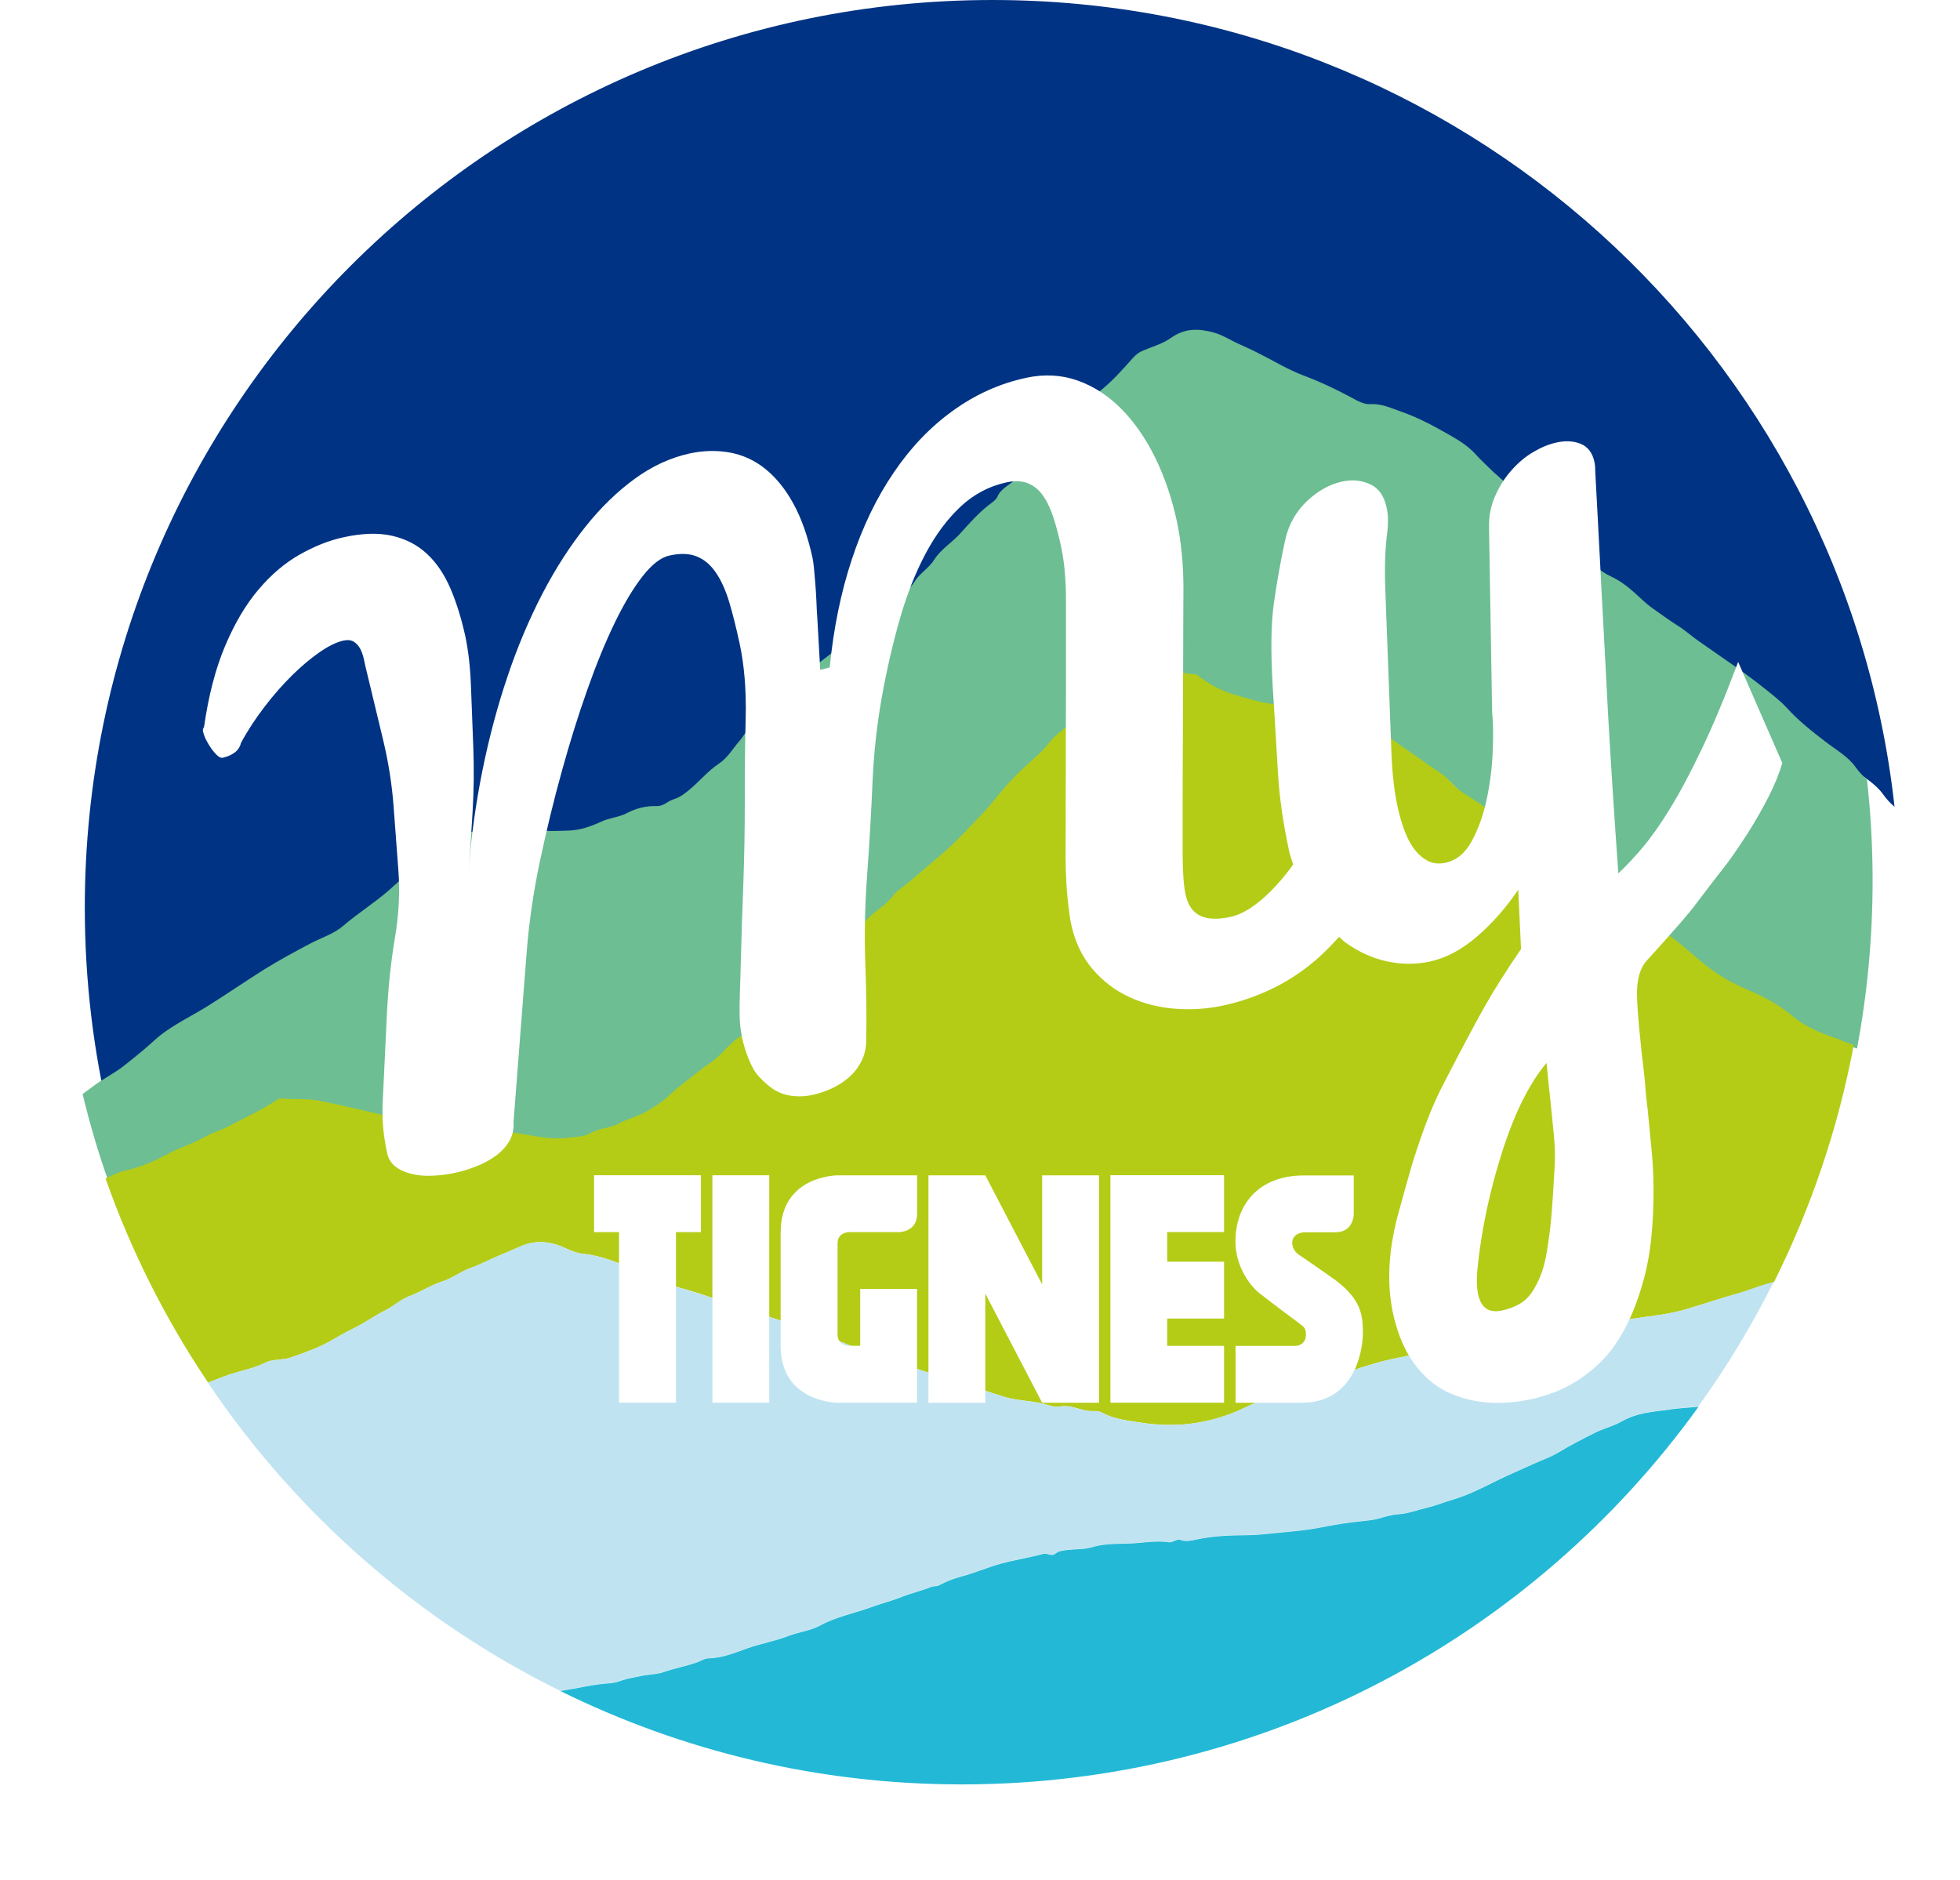
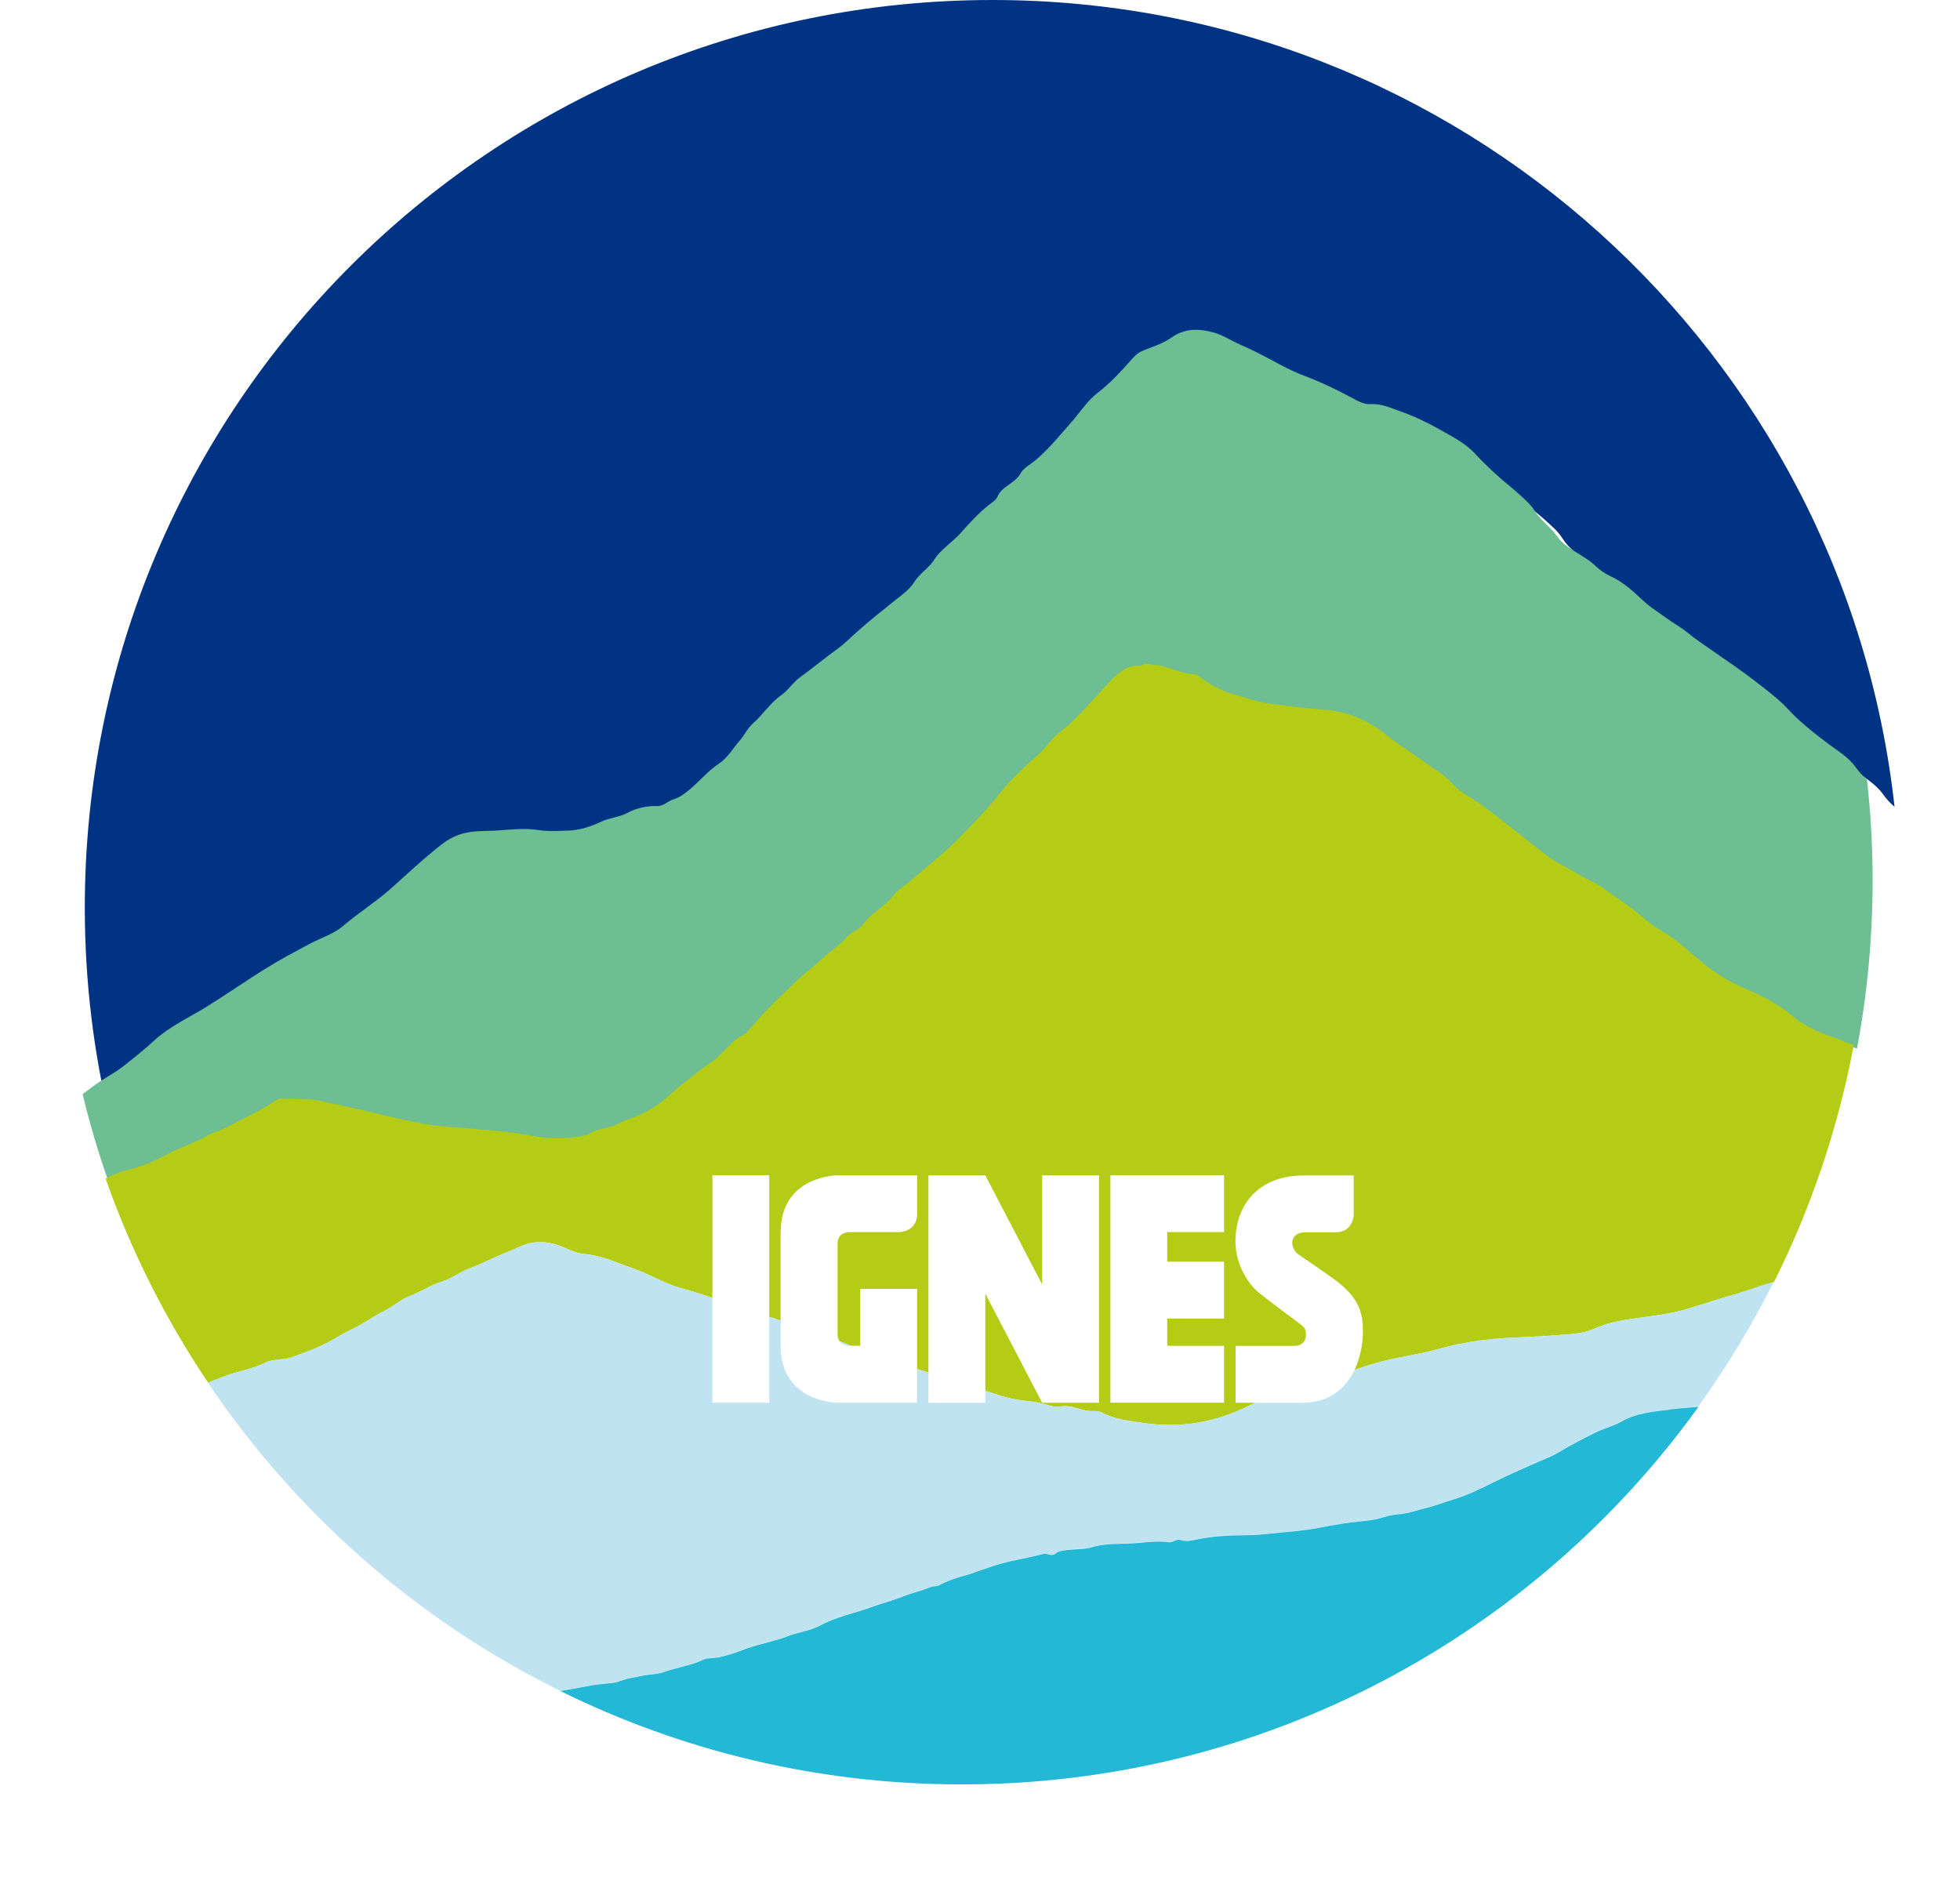
<svg xmlns="http://www.w3.org/2000/svg" id="Calque_2" data-name="Calque 2" viewBox="0 0 303 290.67">
  <defs>
    <style>
      .cls-1 {
        fill: #6dbe93;
        filter: url(#drop-shadow-1);
      }

      .cls-2 {
        fill: #c0e3f1;
        filter: url(#drop-shadow-3);
      }

      .cls-3 {
        fill: #fff;
      }

      .cls-4 {
        fill: #003383;
      }

      .cls-5 {
        fill: #23b9d6;
        filter: url(#drop-shadow-4);
      }

      .cls-6 {
        fill: #b4cc16;
        filter: url(#drop-shadow-2);
      }
    </style>
    <filter id="drop-shadow-1" x="0" y="37.29" width="303" height="159" filterUnits="userSpaceOnUse">
      <feOffset dx="-4.23" dy="-4.23" />
      <feGaussianBlur result="blur" stdDeviation="4.23" />
      <feFlood flood-color="#1d1e1b" flood-opacity=".1" />
      <feComposite in2="blur" operator="in" />
      <feComposite in="SourceGraphic" />
    </filter>
    <filter id="drop-shadow-2" x="1.38" y="87.67" width="300" height="148" filterUnits="userSpaceOnUse">
      <feOffset dx="-4.77" dy="-4.77" />
      <feGaussianBlur result="blur-2" stdDeviation="4.77" />
      <feFlood flood-color="#1d1e1b" flood-opacity=".1" />
      <feComposite in2="blur-2" operator="in" />
      <feComposite in="SourceGraphic" />
    </filter>
    <filter id="drop-shadow-3" x="17.38" y="177.67" width="272" height="99" filterUnits="userSpaceOnUse">
      <feOffset dx="-4.77" dy="-4.77" />
      <feGaussianBlur result="blur-3" stdDeviation="4.77" />
      <feFlood flood-color="#1d1e1b" flood-opacity=".1" />
      <feComposite in2="blur-3" operator="in" />
      <feComposite in="SourceGraphic" />
    </filter>
    <filter id="drop-shadow-4" x="71.38" y="202.67" width="206" height="88" filterUnits="userSpaceOnUse">
      <feOffset dx="-4.77" dy="-4.77" />
      <feGaussianBlur result="blur-4" stdDeviation="4.77" />
      <feFlood flood-color="#1d1e1b" flood-opacity=".1" />
      <feComposite in2="blur-4" operator="in" />
      <feComposite in="SourceGraphic" />
    </filter>
  </defs>
  <g id="Calque_2-2" data-name="Calque 2">
    <g>
      <g>
        <path class="cls-4" d="M23.46,168.94c1.57-1.25,3.15-2.5,4.63-3.86,2.39-2.22,5.56-3.63,8.38-5.4,2.9-1.83,5.69-3.75,8.59-5.57,2.37-1.47,4.82-2.8,7.3-4.1,1.67-.88,3.56-1.45,4.97-2.68,2.26-1.94,4.83-3.54,7.09-5.52,2.69-2.37,5.29-4.86,8.17-7.1,1-.76,2.1-1.34,3.28-1.66,1.59-.43,3.32-.34,4.97-.43,2.22-.13,4.38-.45,6.62-.09,1.5.24,3.03.13,4.57.09,1.9-.04,3.64-.67,5.16-1.38,1.31-.62,2.79-.67,4.1-1.38,1.19-.63,2.86-1.1,4.47-1.03,1.08.04,1.73-.78,2.6-1.04,1.04-.32,1.76-.89,2.52-1.53,1.55-1.29,2.79-2.83,4.51-3.99,1.38-.93,2.14-2.33,3.19-3.52.78-.88,1.23-1.96,2.1-2.72,1.55-1.36,2.58-3.09,4.32-4.32,1.12-.78,1.84-1.99,2.94-2.8,2.03-1.47,3.94-3.06,5.97-4.53.99-.73,1.92-1.66,2.86-2.52,1.93-1.73,4-3.35,6.05-4.99,1.02-.8,2.16-1.66,2.77-2.67.82-1.34,2.28-2.14,3.11-3.49,1-1.58,2.84-2.68,4.13-4.16,1.33-1.49,2.67-3,4.29-4.27.49-.39,1.12-.76,1.33-1.27.66-1.64,2.81-2.09,3.64-3.71.38-.73,1.61-1.38,2.43-2.09,2.05-1.79,3.68-3.84,5.44-5.81,1.31-1.49,2.37-3.22,3.98-4.45,2.12-1.62,3.79-3.54,5.5-5.44.46-.48.91-.86,1.57-1.12,1.48-.6,3.07-1.08,4.3-1.96,2.09-1.47,4.15-1.47,6.56-.82,1.54.43,2.73,1.29,4.13,1.88.89.39,1.76.8,2.62,1.23,2.43,1.21,4.74,2.65,7.3,3.6,2.52.95,4.91,2.09,7.24,3.34.91.5,1.99,1.08,2.88,1.03,1.76-.11,3.17.58,4.61,1.08,2.12.73,4.17,1.71,6.11,2.8,1.97,1.12,4.08,2.16,5.59,3.84.87.97,1.86,1.86,2.79,2.78,1.06,1.04,2.33,1.98,3.49,3,1.06.95,2.26,1.96,2.9,3.02.91,1.49,2.43,2.44,3.37,3.82,1.44,2.11,4.23,2.93,6.07,4.72.61.58,1.4,1.14,2.31,1.57,1.38.63,2.64,1.6,3.74,2.59.85.76,1.67,1.6,2.62,2.27,1.35.93,2.64,1.92,4.06,2.8,1.04.65,2.07,1.58,3.09,2.29,1.25.86,2.52,1.77,3.77,2.63,2.14,1.47,4.3,3,6.33,4.62,1.27,1.01,2.6,2.03,3.66,3.19,1.78,1.96,3.87,3.6,5.99,5.22,1.57,1.21,3.37,2.2,4.55,3.84.5.7,1.09,1.37,1.79,1.95C285.11,54.56,225.64,0,153.42,0,75.93,0,13.11,62.82,13.11,140.31c0,11.38,1.36,22.44,3.92,33.03.6-.44,1.2-.89,1.8-1.33,1.48-1.1,3.2-1.94,4.63-3.08Z" />
        <path class="cls-1" d="M24.12,185.76c2.26-.5,4.42-1.4,6.36-2.46,2.05-1.12,4.31-1.77,6.32-2.94.95-.56,2.11-.82,3.09-1.34,2.55-1.36,5.22-2.53,7.6-4.16.3-.2.62-.26.91-.24,1.88.17,3.76-.04,5.7.34,3.58.71,7.12,1.6,10.66,2.4,3.11.71,6.22,1.44,9.43,1.66,3.3.22,6.58.5,9.86.88,2.68.32,5.33,1.12,8.16.82,1.3-.15,2.87-.17,3.76-.71,1.42-.84,3.04-.75,4.45-1.53,1.23-.67,2.85-1.06,4.16-1.79,1.06-.6,2.18-1.29,3.02-2.03.86-.76,1.83-1.64,2.68-2.29,1.4-1.06,2.74-2.26,4.25-3.24,1.57-1.03,2.68-2.67,4.23-3.82.47-.35,1.08-.48,1.47-.95,1.75-2.05,3.56-4.04,5.55-5.89,1.29-1.19,2.46-2.5,3.86-3.54.89-.67,1.68-1.51,2.52-2.22,1.19-.99,2.52-1.9,3.54-3.09.69-.8,1.9-1.08,2.5-1.96,1.19-1.77,3.32-2.63,4.58-4.36.63-.86,1.68-1.45,2.52-2.16,1.6-1.36,3.21-2.74,4.81-4.1,2.42-2.05,4.51-4.36,6.67-6.63,1.4-1.47,2.57-3.13,3.95-4.62,1.44-1.55,3.02-3,4.6-4.4,1.16-1.04,1.92-2.37,3.13-3.3,2.78-2.14,4.96-4.83,7.31-7.34,1.21-1.3,2.39-2.65,4.36-3.02.47-.09,1.06.19,1.45-.3h.99c.04.06.09.17.13.17,2.4-.15,4.4,1.49,6.78,1.42.28,0,.41.19.6.34,1.64,1.23,3.49,2.24,5.42,2.8,1.98.58,3.95,1.23,6.09,1.49,2.53.3,5.07.67,7.59.84,3.84.24,7.03,1.64,9.78,3.84,1.96,1.57,4.04,2.87,6.04,4.32.97.71,2.01,1.32,2.96,2.05.91.71,1.58,1.68,2.55,2.37,1.16.84,2.44,1.53,3.58,2.37,3.45,2.57,6.73,5.33,10.18,7.9,1.34.99,2.94,1.66,4.36,2.55,1.27.8,2.76,1.32,3.9,2.16,2.24,1.64,4.6,3.11,6.67,4.98,1.4,1.25,3.22,2.03,4.72,3.22,1.55,1.23,3,2.55,4.53,3.78,1.99,1.58,4.27,2.85,6.65,3.86,2.46,1.04,4.77,2.31,6.77,3.99,2.18,1.83,4.81,2.81,7.47,3.69l.06.11c.51.17,1.18.4,1.91.65,1.58-8.42,2.41-17.11,2.41-25.99,0-5.28-.3-10.48-.87-15.6-.7-.58-1.29-1.26-1.79-1.95-1.18-1.64-2.98-2.63-4.55-3.84-2.12-1.62-4.21-3.26-5.99-5.22-1.06-1.16-2.39-2.18-3.66-3.19-2.03-1.62-4.19-3.15-6.33-4.62-1.25-.86-2.52-1.77-3.77-2.63-1.02-.71-2.05-1.64-3.09-2.29-1.42-.88-2.71-1.86-4.06-2.8-.95-.67-1.76-1.51-2.62-2.27-1.1-.99-2.35-1.96-3.74-2.59-.91-.43-1.71-.99-2.31-1.57-1.84-1.79-4.63-2.61-6.07-4.72-.95-1.38-2.46-2.33-3.37-3.82-.64-1.06-1.84-2.07-2.9-3.02-1.16-1.03-2.43-1.96-3.49-3-.93-.91-1.92-1.81-2.79-2.78-1.52-1.68-3.62-2.72-5.59-3.84-1.93-1.08-3.98-2.07-6.11-2.8-1.44-.5-2.84-1.19-4.61-1.08-.89.06-1.97-.52-2.88-1.03-2.33-1.25-4.72-2.39-7.24-3.34-2.56-.95-4.87-2.39-7.3-3.6-.85-.43-1.73-.84-2.62-1.23-1.4-.6-2.6-1.45-4.13-1.88-2.41-.65-4.47-.65-6.56.82-1.23.88-2.83,1.36-4.3,1.96-.66.26-1.12.63-1.57,1.12-1.71,1.9-3.37,3.82-5.5,5.44-1.61,1.23-2.67,2.96-3.98,4.45-1.76,1.98-3.39,4.03-5.44,5.81-.82.71-2.05,1.36-2.43,2.09-.83,1.62-2.98,2.07-3.64,3.71-.21.5-.83.88-1.33,1.27-1.61,1.27-2.96,2.78-4.29,4.27-1.29,1.47-3.13,2.57-4.13,4.16-.83,1.34-2.29,2.14-3.11,3.49-.61,1.01-1.74,1.86-2.77,2.67-2.05,1.64-4.11,3.26-6.05,4.99-.95.86-1.88,1.79-2.86,2.52-2.03,1.47-3.94,3.06-5.97,4.53-1.1.8-1.82,2.01-2.94,2.8-1.74,1.23-2.77,2.96-4.32,4.32-.87.76-1.33,1.85-2.1,2.72-1.04,1.19-1.8,2.59-3.19,3.52-1.73,1.16-2.96,2.7-4.51,3.99-.76.63-1.48,1.21-2.52,1.53-.87.26-1.52,1.08-2.6,1.04-1.61-.07-3.28.39-4.47,1.03-1.31.71-2.79.76-4.1,1.38-1.52.71-3.26,1.34-5.16,1.38-1.54.04-3.07.15-4.57-.09-2.24-.35-4.4-.04-6.62.09-1.65.09-3.37,0-4.97.43-1.18.32-2.28.89-3.28,1.66-2.88,2.24-5.48,4.73-8.17,7.1-2.26,1.98-4.83,3.58-7.09,5.52-1.4,1.23-3.3,1.81-4.97,2.68-2.48,1.3-4.93,2.63-7.3,4.1-2.9,1.83-5.69,3.75-8.59,5.57-2.83,1.77-5.99,3.19-8.38,5.4-1.48,1.36-3.05,2.61-4.63,3.86-1.42,1.14-3.15,1.98-4.63,3.08-.6.45-1.2.89-1.8,1.33,1.12,4.65,2.47,9.2,4.05,13.66.98-.5,1.96-.99,3.05-1.24Z" />
        <path class="cls-6" d="M289.36,165.54c-2.67-.88-5.29-1.86-7.47-3.69-1.99-1.68-4.31-2.94-6.77-3.99-2.39-1.01-4.66-2.27-6.65-3.86-1.53-1.23-2.98-2.55-4.53-3.78-1.49-1.19-3.32-1.98-4.72-3.22-2.07-1.86-4.44-3.34-6.67-4.98-1.14-.84-2.63-1.36-3.9-2.16-1.42-.89-3.02-1.57-4.36-2.55-3.45-2.57-6.73-5.33-10.18-7.9-1.14-.84-2.42-1.53-3.58-2.37-.97-.69-1.64-1.66-2.55-2.37-.95-.73-1.99-1.34-2.96-2.05-1.99-1.45-4.08-2.76-6.04-4.32-2.76-2.2-5.95-3.6-9.78-3.84-2.52-.17-5.05-.54-7.59-.84-2.14-.26-4.12-.91-6.09-1.49-1.94-.56-3.78-1.57-5.42-2.8-.19-.15-.32-.34-.6-.34-2.39.07-4.38-1.57-6.78-1.42-.04,0-.09-.11-.13-.17h-.99c-.39.48-.99.2-1.45.3-1.98.37-3.15,1.71-4.36,3.02-2.35,2.52-4.53,5.2-7.31,7.34-1.21.93-1.98,2.26-3.13,3.3-1.58,1.4-3.17,2.85-4.6,4.4-1.38,1.49-2.55,3.15-3.95,4.62-2.16,2.27-4.25,4.58-6.67,6.63-1.6,1.36-3.21,2.74-4.81,4.1-.84.71-1.88,1.3-2.52,2.16-1.27,1.73-3.39,2.59-4.58,4.36-.6.88-1.81,1.16-2.5,1.96-1.03,1.19-2.35,2.11-3.54,3.09-.84.71-1.62,1.55-2.52,2.22-1.4,1.04-2.57,2.35-3.86,3.54-1.99,1.85-3.8,3.84-5.55,5.89-.39.47-1.01.6-1.47.95-1.55,1.16-2.67,2.8-4.23,3.82-1.51.99-2.85,2.18-4.25,3.24-.86.65-1.83,1.53-2.68,2.29-.84.75-1.96,1.43-3.02,2.03-1.3.73-2.93,1.12-4.16,1.79-1.42.78-3.04.69-4.45,1.53-.89.54-2.46.56-3.76.71-2.83.3-5.48-.5-8.16-.82-3.28-.37-6.56-.65-9.86-.88-3.21-.22-6.32-.95-9.43-1.66-3.54-.8-7.08-1.7-10.66-2.4-1.94-.37-3.82-.17-5.7-.34-.3-.02-.61.04-.91.24-2.39,1.62-5.05,2.8-7.6,4.16-.99.52-2.14.78-3.09,1.34-2.01,1.17-4.27,1.83-6.32,2.94-1.94,1.06-4.1,1.96-6.36,2.46-1.09.25-2.07.75-3.05,1.24,3.96,11.24,9.31,21.82,15.85,31.54.83-.32,1.66-.64,2.48-.96,2.11-.82,4.36-1.1,6.41-2.14,1.1-.56,2.68-.34,3.97-.8,1.98-.71,3.95-1.38,5.8-2.39,1.25-.69,2.46-1.44,3.76-2.05,1.71-.82,3.24-1.96,4.94-2.81,1.34-.67,2.44-1.71,3.82-2.24,1.73-.63,3.24-1.68,5.01-2.24,1.58-.5,2.93-1.58,4.44-2.11,1.53-.54,2.89-1.3,4.36-1.9,1.16-.47,2.33-1.01,3.47-1.49,2.16-.91,4.45-.73,6.63.28.95.43,1.96.86,2.98.95,2.81.26,5.27,1.43,7.85,2.33,2.4.84,4.55,2.22,7.01,2.91,2.27.63,4.53,1.32,6.73,2.22,1.73.71,3.43,1.4,5.31,1.81,2.42.52,4.73,1.53,7.12,2.24,3.09.93,6.06,2.2,9.04,3.41,2.4.99,19.12,6.28,21.77,7.12,1.86.62,3.86.62,5.78,1.03.99.21,2.09.71,3.11.52,1.77-.32,3.26.78,4.98.71.35-.02.93-.02,1.42.24,1.9,1.04,4.1,1.25,6.19,1.57,2.39.37,4.88.43,7.29.17,3.13-.35,6.17-1.3,8.98-2.68,1.53-.75,3.17-1.27,4.75-1.7,2.8-.75,5.4-1.9,8.13-2.76,3.09-.97,6.13-2.14,9.34-2.85,1.57-.34,3.15-.63,4.73-.95,1.98-.41,3.88-1.03,5.87-1.42,2.27-.45,4.55-.76,6.84-.89,2.83-.17,5.67-.24,8.48-.48,1.81-.15,3.67-.17,5.35-.91,1.04-.47,2.12-.84,3.24-1.1,3.58-.82,7.31-.89,10.83-1.9,2.85-.82,5.63-1.81,8.5-2.57,1.44-.39,2.76-.97,4.17-1.36.4-.11.79-.23,1.19-.34,5.71-11.43,9.91-23.74,12.34-36.68-.73-.25-1.4-.48-1.91-.65l-.06-.11Z" />
        <path class="cls-2" d="M273.62,204.69c-2.87.76-5.65,1.75-8.5,2.57-3.52,1.01-7.25,1.08-10.83,1.9-1.12.26-2.2.63-3.24,1.1-1.68.75-3.54.76-5.35.91-2.81.24-5.65.32-8.48.48-2.29.13-4.57.45-6.84.89-1.99.39-3.9,1.01-5.87,1.42-1.58.32-3.17.61-4.73.95-3.21.71-6.24,1.88-9.34,2.85-2.72.86-5.33,2.01-8.13,2.76-1.58.43-3.22.95-4.75,1.7-2.81,1.38-5.85,2.33-8.98,2.68-2.4.26-4.9.21-7.29-.17-2.09-.32-4.29-.52-6.19-1.57-.48-.26-1.06-.26-1.42-.24-1.71.07-3.21-1.03-4.98-.71-1.03.19-2.12-.32-3.11-.52-1.92-.41-3.91-.41-5.78-1.03-2.65-.84-19.36-6.13-21.77-7.12-2.98-1.21-5.95-2.48-9.04-3.41-2.39-.71-4.7-1.71-7.12-2.24-1.88-.41-3.58-1.1-5.31-1.81-2.2-.89-4.45-1.58-6.73-2.22-2.46-.69-4.6-2.07-7.01-2.91-2.57-.89-5.03-2.07-7.85-2.33-1.03-.09-2.03-.52-2.98-.95-2.18-1.01-4.47-1.19-6.63-.28-1.14.48-2.31,1.03-3.47,1.49-1.47.6-2.83,1.36-4.36,1.9-1.51.52-2.85,1.6-4.44,2.11-1.77.56-3.28,1.6-5.01,2.24-1.38.52-2.48,1.57-3.82,2.24-1.7.86-3.22,1.99-4.94,2.81-1.3.61-2.52,1.36-3.76,2.05-1.85,1.01-3.82,1.68-5.8,2.39-1.29.47-2.87.24-3.97.8-2.05,1.04-4.31,1.32-6.41,2.14-.82.32-1.65.64-2.48.96,13.63,20.26,32.4,36.76,54.45,47.64,1.32-.24,2.65-.44,3.96-.71,1.25-.26,2.53-.39,3.82-.5.63-.06,1.21-.24,1.81-.45.95-.34,1.98-.47,2.94-.67,1.12-.22,2.39-.22,3.41-.58,1.68-.6,3.43-.91,5.11-1.49.63-.21,1.21-.65,1.88-.65,2.11-.04,4.06-.86,5.98-1.55,2.07-.75,4.21-1.08,6.26-1.88,1.62-.63,3.47-.82,4.98-1.64,2.53-1.38,5.31-1.88,7.94-2.85,1.57-.58,3.22-.99,4.75-1.6,1.47-.58,3-.91,4.45-1.51.43-.17.84-.04,1.29-.28,1.08-.58,2.27-1.04,3.41-1.34,2.05-.52,3.99-1.4,6.04-1.96,2.22-.62,4.47-.95,6.67-1.55.56-.13,1.23.45,1.79,0,.6-.48,1.27-.5,1.98-.6,1.23-.15,2.55-.06,3.69-.41,2.39-.75,4.81-.43,7.19-.67,1.55-.15,3.13-.34,4.7-.11.63.09,1.17-.58,1.81-.35.86.3,1.68.09,2.48-.07,2.59-.56,5.24-.65,7.86-.67,1.1,0,2.24-.11,3.3-.22,2.61-.28,5.24-.43,7.83-.93,2.24-.45,4.51-.8,6.78-1.03.71-.07,1.47-.15,2.2-.34,1.04-.28,2.12-.65,3.22-.71,1.57-.09,3-.67,4.51-1.03,1.29-.3,2.52-.82,3.8-1.19,2.35-.69,4.53-1.77,6.71-2.87,1.88-.93,3.82-1.75,5.74-2.63,1.34-.61,2.76-1.08,4.03-1.85,1.85-1.12,3.76-2.09,5.68-3.06,1.3-.65,2.78-.99,4.04-1.71,2.39-1.36,5.01-1.55,7.62-1.86l-.02-.04c1.43-.16,2.87-.28,4.31-.39,4.38-6.08,8.28-12.51,11.65-19.26-.4.11-.79.23-1.19.34-1.42.39-2.74.97-4.17,1.36Z" />
        <path class="cls-5" d="M263.05,222.67c-2.61.32-5.24.5-7.62,1.86-1.27.73-2.74,1.06-4.04,1.71-1.92.97-3.84,1.94-5.68,3.06-1.27.76-2.68,1.23-4.03,1.85-1.92.88-3.86,1.7-5.74,2.63-2.18,1.1-4.36,2.18-6.71,2.87-1.29.37-2.52.89-3.8,1.19-1.51.35-2.94.93-4.51,1.03-1.1.06-2.18.43-3.22.71-.73.19-1.49.26-2.2.34-2.27.22-4.55.58-6.78,1.03-2.59.5-5.22.65-7.83.93-1.06.11-2.2.22-3.3.22-2.63.02-5.27.11-7.86.67-.8.17-1.62.37-2.48.07-.63-.22-1.17.45-1.81.35-1.57-.22-3.15-.04-4.7.11-2.39.24-4.81-.07-7.19.67-1.14.35-2.46.26-3.69.41-.71.09-1.38.11-1.98.6-.56.45-1.23-.13-1.79,0-2.2.6-4.45.93-6.67,1.55-2.05.56-3.99,1.43-6.04,1.96-1.14.3-2.33.76-3.41,1.34-.45.24-.86.11-1.29.28-1.45.6-2.98.93-4.45,1.51-1.53.62-3.19,1.03-4.75,1.6-2.63.97-5.4,1.47-7.94,2.85-1.51.82-3.35,1.01-4.98,1.64-2.05.8-4.19,1.14-6.26,1.88-1.92.69-3.88,1.51-5.98,1.55-.67,0-1.25.45-1.88.65-1.68.58-3.43.89-5.11,1.49-1.03.35-2.29.35-3.41.58-.97.21-1.99.34-2.94.67-.6.21-1.17.39-1.81.45-1.29.11-2.57.24-3.82.5-1.32.27-2.64.47-3.96.71,18.71,9.24,39.77,14.44,62.05,14.44,46.91,0,88.44-23.02,113.91-58.38-1.44.11-2.88.22-4.31.39l.02.04Z" />
      </g>
      <g>
-         <path class="cls-3" d="M268.66,102.44c-1.98,5.27-3.84,9.72-5.58,13.35-1.73,3.61-3.34,6.67-4.86,9.13-1.5,2.47-2.93,4.49-4.25,6.06s-2.59,2.91-3.79,4.04c-.61-8.58-1.13-16.61-1.56-24.11-.16-3.18-.38-7.36-.66-12.58-.29-5.22-.5-9.26-.64-12.15-.16-2.9-.29-5.47-.41-7.74-.13-2.27-.21-4.08-.29-5.42,0-.61-.04-1.14-.13-1.59-.3-1.41-1-2.34-2.11-2.81-1.09-.45-2.36-.52-3.75-.21-1.18.25-2.38.75-3.61,1.48-1.22.71-2.34,1.66-3.38,2.84-1.04,1.18-1.86,2.48-2.5,3.95-.68,1.52-.98,3.13-.95,4.81l.48,28.56c.16,1.61.2,3.66.09,6.15-.11,2.5-.41,4.95-.93,7.38-.52,2.43-1.29,4.58-2.31,6.45-1.02,1.88-2.38,2.99-4.04,3.34-1.04.23-1.97.13-2.77-.29-.8-.43-1.5-1.04-2.11-1.86-.61-.82-1.11-1.81-1.52-2.93-.41-1.13-.75-2.31-1.02-3.54-.52-2.36-.82-5.13-.95-8.26-.13-3.15-.27-7.38-.48-12.74-.2-5.36-.36-9.63-.48-12.85s-.02-6.02.29-8.45c.11-.79.14-1.52.13-2.18-.02-.66-.09-1.25-.21-1.81-.39-1.81-1.25-3.02-2.57-3.61-1.32-.61-2.77-.75-4.36-.39-1.86.41-3.65,1.39-5.34,2.97s-2.84,3.57-3.4,5.99c-.73,3.38-1.32,6.69-1.77,9.92s-.48,7.54-.16,12.91c.34,5.36.61,9.88.82,13.53.23,3.66.8,7.61,1.72,11.85.16.71.41,1.32.61,2-.14.18-.25.38-.39.57-.95,1.27-1.93,2.41-2.95,3.45s-2.07,1.93-3.16,2.66c-1.09.73-2.16,1.22-3.25,1.45-1.91.41-3.43.36-4.59-.18-1.16-.54-1.93-1.63-2.29-3.29-.29-1.32-.43-3.34-.45-6.04v-8.88c0-3.22.02-6.61.04-10.21,0-3.59.02-7.24.04-10.96,0-3.72.02-7.45.04-11.21,0-3.75-.34-7.28-1.05-10.56-.77-3.5-1.88-6.76-3.34-9.72s-3.2-5.47-5.2-7.49c-2-2.02-4.24-3.49-6.74-4.38-2.5-.89-5.17-1.04-7.99-.43-4.11.89-7.88,2.59-11.35,5.11-3.47,2.5-6.51,5.68-9.13,9.56-2.63,3.86-4.79,8.33-6.47,13.42-1.68,5.08-2.82,10.64-3.41,16.68l-1.47.38c-.16-2.75-.3-5.33-.43-7.69-.07-.98-.13-1.98-.16-2.99-.05-1-.11-1.95-.18-2.81s-.13-1.63-.2-2.29-.14-1.14-.2-1.45c-.73-3.36-1.72-6.17-2.97-8.45-1.25-2.29-2.72-4.08-4.36-5.4s-3.49-2.16-5.47-2.52-4.06-.32-6.2.14c-2.93.64-5.76,1.93-8.45,3.88s-5.26,4.42-7.65,7.42c-2.4,3-4.61,6.43-6.65,10.33-2.02,3.9-3.83,8.13-5.38,12.73-1.56,4.59-2.86,9.44-3.9,14.57-1.04,5.11-1.77,10.39-2.18,15.78.23-2.9.45-6.01.64-9.31.2-3.32.23-6.63.11-9.94-.13-3.31-.25-6.45-.36-9.44-.11-2.99-.41-5.54-.86-7.69-.61-2.79-1.38-5.27-2.32-7.47-.95-2.18-2.14-3.97-3.63-5.34-1.47-1.38-3.27-2.31-5.38-2.79-2.11-.48-4.61-.41-7.51.23-2.23.48-4.5,1.38-6.79,2.68-2.29,1.3-4.42,3.11-6.38,5.43-1.97,2.32-3.68,5.24-5.15,8.72s-2.56,7.67-3.25,12.53c-.16.2-.21.41-.16.63.09.41.25.88.5,1.36.25.48.52.93.82,1.36.3.41.61.75.91,1.04.32.27.59.38.8.34.71-.16,1.32-.41,1.84-.79.52-.38.86-.88,1-1.5,1.05-1.95,2.29-3.83,3.66-5.61,1.38-1.81,2.79-3.41,4.24-4.84,1.45-1.43,2.88-2.63,4.27-3.59,1.39-.97,2.63-1.56,3.68-1.79.66-.14,1.2-.07,1.61.18.41.27.73.63.97,1.07s.41.95.54,1.48c.13.54.21.98.29,1.32.97,3.99,1.86,7.74,2.7,11.23.84,3.5,1.38,6.92,1.63,10.26.25,3.34.5,6.69.75,10.03s.07,6.83-.55,10.47c-.61,3.65-1.02,7.51-1.22,11.57-.2,4.06-.41,8.45-.63,13.17-.09,1.41-.07,2.81.02,4.15.09,1.36.32,2.82.66,4.38.18.8.59,1.47,1.23,1.98.64.52,1.47.89,2.45,1.14s2.07.36,3.25.3c1.18-.04,2.4-.2,3.61-.46,1.02-.21,2.09-.54,3.16-.97,1.09-.41,2.07-.93,2.97-1.57.89-.63,1.61-1.39,2.14-2.25.54-.88.79-1.91.71-3.09.29-3.75.61-7.85.95-12.3.34-4.45.7-9.03,1.07-13.76.36-4.72,1.05-9.47,2.07-14.28,1.02-4.79,2.14-9.42,3.38-13.87,1.23-4.45,2.54-8.65,3.93-12.57,1.38-3.91,2.79-7.36,4.25-10.37,1.45-2.99,2.9-5.4,4.33-7.22,1.43-1.82,2.82-2.9,4.18-3.18,1.64-.36,3.04-.3,4.18.16s2.13,1.3,2.93,2.48c.82,1.18,1.5,2.7,2.06,4.52.55,1.84,1.07,3.93,1.59,6.31.75,3.43,1.07,7.29.97,11.6-.11,4.29-.16,8.6-.14,12.87,0,4.29-.07,8.6-.23,12.96-.18,4.36-.29,8.29-.38,11.82-.07,3.52-.28,6.56-.16,9.12.18,3.82,1.76,7.13,2.42,8.06.66.93,2.12,2.26,3,2.76.88.52,1.81.8,2.84.91s2.02.04,3-.18c.98-.21,1.93-.54,2.86-.95.93-.43,1.79-.95,2.57-1.61.79-.64,1.43-1.41,1.93-2.31.52-.89.82-1.91.91-3.04.09-3.99.04-8.13-.13-12.41-.16-4.27-.07-8.87.29-13.76.36-4.9.63-9.63.82-14.17.2-4.56.68-8.97,1.45-13.26.77-4.29,1.7-8.31,2.79-12.1s2.41-7.13,3.97-10.06c1.56-2.93,3.36-5.34,5.4-7.26,2.04-1.91,4.4-3.16,7.04-3.74,1.32-.29,2.43-.25,3.34.11s1.7.98,2.32,1.86c.64.88,1.18,2,1.63,3.36.45,1.36.86,2.91,1.22,4.61.5,2.31.75,5.08.75,8.31v9.88c0,3.36,0,6.72-.02,10.1,0,3.38,0,6.7-.02,9.99,0,3.29,0,6.45-.02,9.51,0,3.06.18,5.88.54,8.47.04.36.07.7.13,1.05s.11.68.18.98c.59,2.75,1.68,5.06,3.27,6.94s3.47,3.32,5.65,4.34,4.54,1.64,7.11,1.84c2.56.2,5.11.04,7.63-.52,2.59-.57,5.15-1.45,7.65-2.68,2.5-1.22,4.88-2.84,7.13-4.86,1.02-.93,2.02-1.97,2.99-3.06.34.29.63.63.98.88,1.98,1.43,4.09,2.41,6.36,2.91s4.5.52,6.67.05c2.5-.54,4.92-1.82,7.26-3.83,2.34-2,4.49-4.43,6.43-7.28l.43,9.17c-2.27,3.31-4.2,6.35-5.76,9.13-1.56,2.79-3.5,6.45-5.85,10.99-1.18,2.2-2.25,4.59-3.22,7.2-.95,2.65-1.63,4.68-2.04,6.06-.41,1.39-1.11,3.88-2.09,7.45-1.75,6.4-1.88,12.15-.39,17.23.77,2.7,1.89,4.93,3.38,6.72,1.48,1.81,3.16,3.11,5.04,3.91,1.89.82,3.88,1.29,5.97,1.43,2.09.13,4.29-.05,6.6-.55,2.86-.63,5.36-1.68,7.56-3.18,2.2-1.5,3.97-3.22,5.31-5.18,1.36-1.97,2.48-4.2,3.4-6.76.91-2.56,1.56-5.06,1.93-7.51.38-2.45.57-5.11.63-7.95.05-2.84-.04-5.34-.25-7.51s-.43-4.45-.66-6.83c-.14-.98-.29-2.41-.41-4.25-.77-6.42-1.18-10.85-1.22-13.26-.05-2.41.46-4.2,1.5-5.34,4.31-4.75,6.83-7.67,7.54-8.69,2.43-3.2,3.79-4.97,4.06-5.29.82-.98,2.14-2.84,3.91-5.56,1.2-1.89,2.31-3.81,3.31-5.76.93-1.82,1.64-3.57,2.14-5.26l-6.81-15.59h-.05ZM239.58,169.11c.25,2.5.46,4.63.64,6.42s.21,3.41.11,4.93c-.16,2.79-.3,5.04-.43,6.72-.13,1.7-.32,3.41-.59,5.18-.25,1.77-.55,3.16-.91,4.18-.34,1.02-.8,1.98-1.36,2.9s-1.25,1.61-2.04,2.09c-.8.48-1.75.84-2.82,1.07-3,.64-4.25-1.54-3.77-6.54.61-5.95,1.88-11.96,3.81-17.98,1.93-6.04,4.22-10.62,6.86-13.76.07.7.23,2.29.48,4.79h.02Z" />
        <g>
-           <path class="cls-3" d="M95.71,216.85h8.79v-26.37h3.86v-8.79h-16.52v8.79h3.86s0,26.37,0,26.37Z" />
          <path class="cls-3" d="M110.13,216.85h8.79v-35.16h-8.79v35.16Z" />
          <path class="cls-3" d="M161.11,198.57l-8.79-16.87h-8.79v35.16h8.79v-16.87l8.79,16.87h8.79v-35.16h-8.79v16.87Z" />
          <path class="cls-3" d="M171.66,181.69v35.16h17.57v-8.79h-8.79v-4.22h8.79v-8.79h-8.79v-4.58h8.79v-8.79h-17.57v.02Z" />
          <path class="cls-3" d="M120.68,190.49v17.57c0,8.79,8.79,8.79,8.79,8.79h12.3v-17.59h-8.79v8.79h-1.75s-1.75,0-1.75-1.75v-14.07c0-1.75,1.75-1.75,1.75-1.75h7.74s2.81,0,2.81-2.81v-5.97h-12.3s-8.79,0-8.79,8.79v-.02Z" />
          <path class="cls-3" d="M205.41,197.16s-3.5-2.45-4.58-3.16c-1.05-.7-1.05-1.75-1.05-1.75,0,.27-.36-1.75,2.11-1.75h4.58c2.81,0,2.81-2.81,2.81-2.81v-5.97h-7.74c-7.02,0-10.55,4.58-10.55,10.19,0,3.86,2.23,6.83,3.68,7.99,2.18,1.72,6.17,4.67,6.17,4.67.64.54,1.05.64,1.05,1.75s-.7,1.75-1.75,1.75h-9.13v8.79h10.19c9.13,0,9.49-9.85,9.49-10.55,0-2.81,0-5.63-5.27-9.13v-.02Z" />
        </g>
      </g>
    </g>
  </g>
</svg>